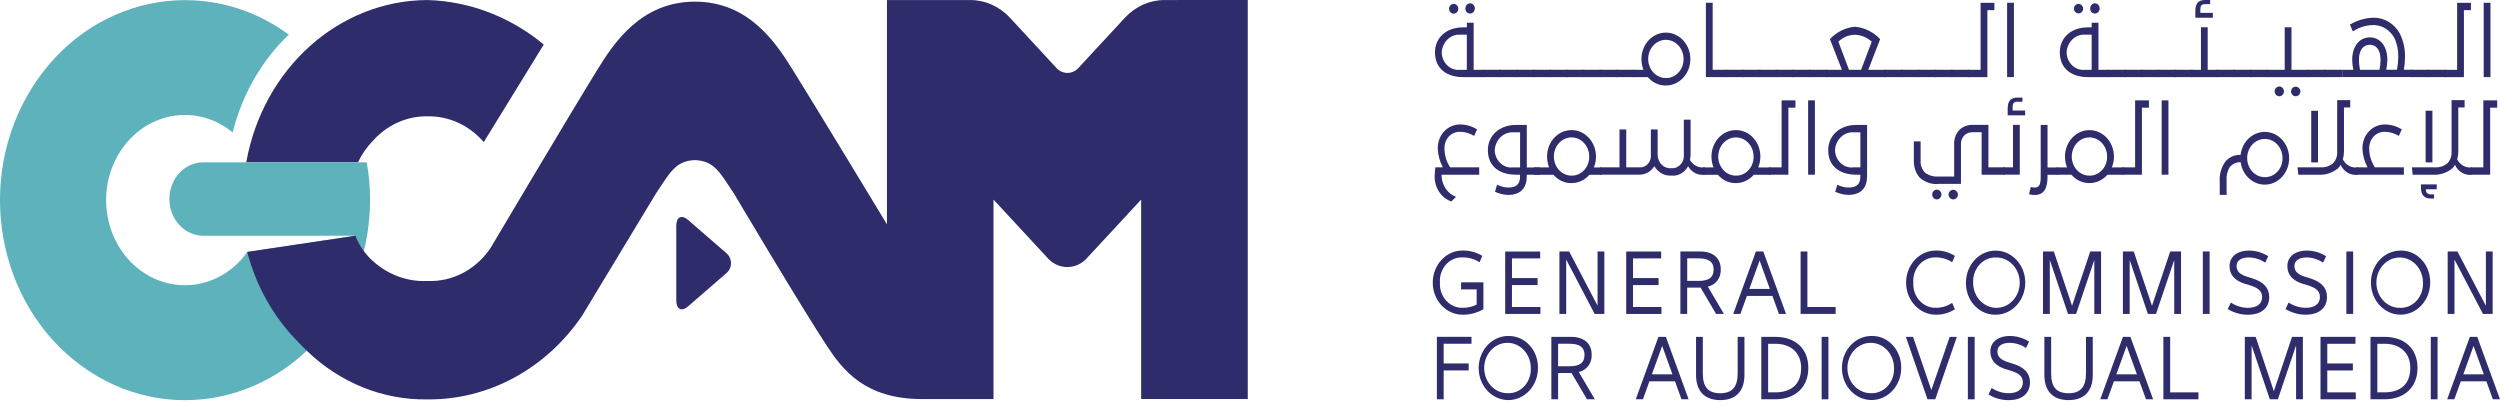
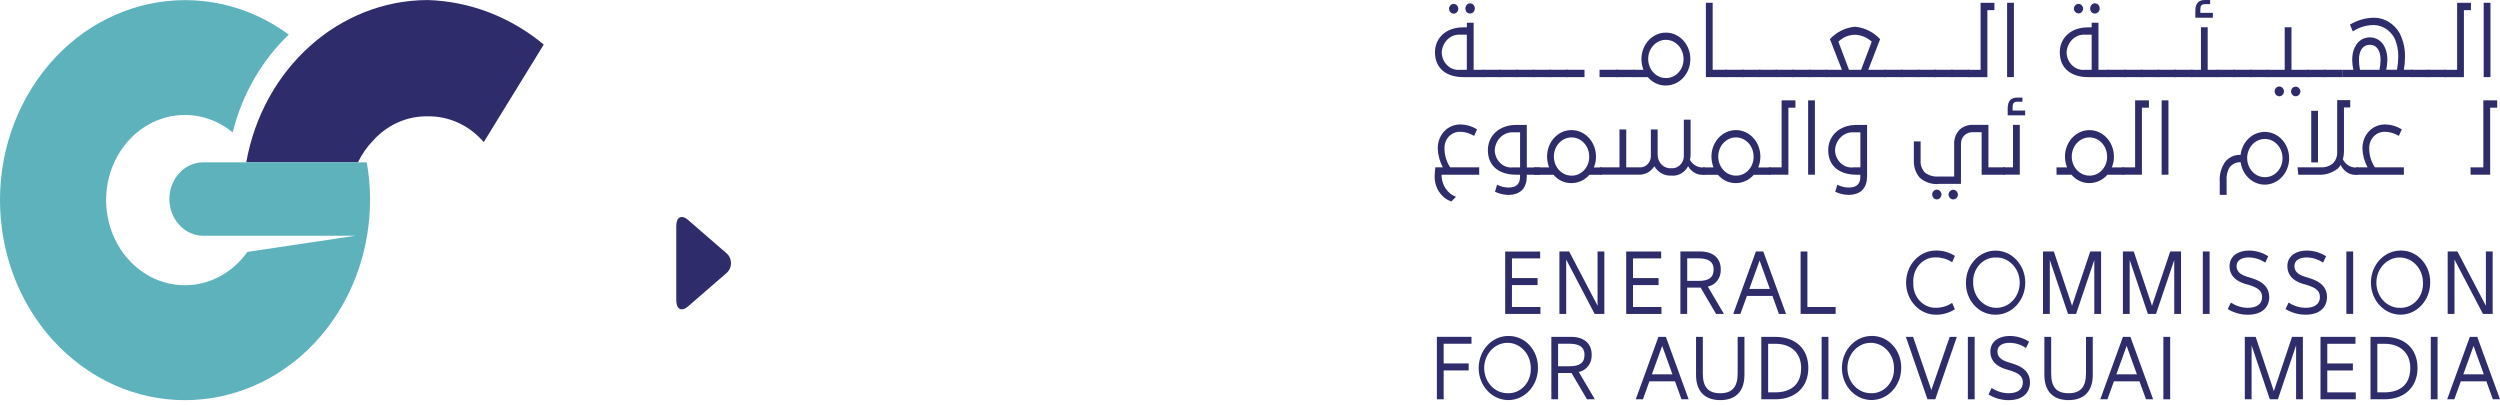
<svg xmlns="http://www.w3.org/2000/svg" width="185" height="30" viewBox="0 0 185 30" fill="none">
  <path d="M106.188 3.87C106.188 2.817 106.998 2.025 108.258 2.025H108.548V1.684H109.05V5.163H109.834V5.706H108.261C107.154 5.706 106.188 5.152 106.188 3.87ZM108.545 5.163V2.565H108.051C107.341 2.521 106.734 3.105 106.688 3.87C106.7 4.604 107.259 5.185 107.938 5.171C107.976 5.171 108.012 5.169 108.051 5.163H108.545ZM107.228 0.64C107.238 0.435 107.402 0.277 107.592 0.288C107.766 0.299 107.907 0.449 107.917 0.64C107.917 0.845 107.761 1.011 107.572 1.011C107.382 1.008 107.231 0.845 107.228 0.64ZM108.44 0.64C108.432 0.432 108.581 0.255 108.773 0.246C108.965 0.238 109.129 0.399 109.137 0.607C109.145 0.814 108.996 0.992 108.804 1C108.799 1 108.791 1 108.786 1C108.604 1.008 108.45 0.859 108.44 0.662C108.44 0.654 108.44 0.648 108.44 0.64Z" fill="#2F2C6B" />
  <path d="M111.074 5.163H109.714V5.706H111.074V5.163Z" fill="#2F2C6B" />
  <path d="M112.309 5.163H110.948V5.706H112.309V5.163Z" fill="#2F2C6B" />
  <path d="M113.547 5.163H112.186V5.706H113.547V5.163Z" fill="#2F2C6B" />
  <path d="M114.782 5.163H113.421V5.706H114.782V5.163Z" fill="#2F2C6B" />
  <path d="M116.019 5.163H114.659V5.706H116.019V5.163Z" fill="#2F2C6B" />
  <path d="M117.254 5.163H115.894V5.706H117.254V5.163Z" fill="#2F2C6B" />
-   <path d="M118.489 5.163H117.129V5.706H118.489V5.163Z" fill="#2F2C6B" />
  <path d="M119.727 5.163H118.366V5.706H119.727V5.163Z" fill="#2F2C6B" />
  <path d="M120.962 5.163H119.601V5.706H120.962V5.163Z" fill="#2F2C6B" />
  <path d="M120.836 5.166H121.615C121.518 4.911 121.466 4.64 121.466 4.366C121.469 3.285 122.279 2.41 123.281 2.413C124.28 2.416 125.089 3.291 125.087 4.374C125.084 5.457 124.275 6.33 123.273 6.327C123.265 6.327 123.26 6.327 123.252 6.327C122.755 6.33 122.279 6.105 121.94 5.709H120.836V5.166ZM124.582 4.357C124.58 3.576 123.993 2.945 123.27 2.947C122.548 2.95 121.963 3.585 121.966 4.366C121.969 5.136 122.54 5.762 123.252 5.776C123.962 5.801 124.559 5.199 124.582 4.432C124.585 4.407 124.585 4.382 124.582 4.357Z" fill="#2F2C6B" />
  <path d="M126.235 0.205H126.737V5.163H127.803V5.706H126.235V0.205Z" fill="#2F2C6B" />
  <path d="M129.038 5.163H127.677V5.706H129.038V5.163Z" fill="#2F2C6B" />
  <path d="M130.273 5.163H128.912V5.706H130.273V5.163Z" fill="#2F2C6B" />
  <path d="M131.513 5.163H130.15V5.706H131.513V5.163Z" fill="#2F2C6B" />
  <path d="M132.746 5.163H131.385V5.706H132.746V5.163Z" fill="#2F2C6B" />
  <path d="M133.981 5.163H132.62V5.706H133.981V5.163Z" fill="#2F2C6B" />
  <path d="M135.218 5.163H133.858V5.706H135.218V5.163Z" fill="#2F2C6B" />
  <path d="M135.095 5.166H136.302L135.415 2.895C135.913 2.36 136.571 2.036 137.273 1.978C137.973 2.041 138.628 2.366 139.131 2.895L138.252 5.166H139.564V5.709H135.098L135.095 5.166ZM136.041 3.083L136.825 5.166H137.721L138.508 3.083C138.162 2.767 137.727 2.587 137.27 2.573C136.817 2.573 136.379 2.756 136.041 3.083Z" fill="#2F2C6B" />
  <path d="M140.799 5.163H139.436V5.706H140.799V5.163Z" fill="#2F2C6B" />
  <path d="M142.031 5.163H140.671V5.706H142.031V5.163Z" fill="#2F2C6B" />
  <path d="M143.269 5.163H141.908V5.706H143.269V5.163Z" fill="#2F2C6B" />
  <path d="M144.504 5.163H143.143V5.706H144.504V5.163Z" fill="#2F2C6B" />
  <path d="M145.739 5.163H144.378V5.706H145.739V5.163Z" fill="#2F2C6B" />
  <path d="M145.616 5.166H146.564V0.208H147.586V0.751H147.066V5.709H145.616V5.166Z" fill="#2F2C6B" />
  <path d="M149.029 0.205H148.526V5.706H149.029V0.205Z" fill="#2F2C6B" />
  <path d="M152.424 3.87C152.424 2.817 153.233 2.025 154.494 2.025H154.783V1.684H155.286V5.163H156.07V5.706H154.496C153.387 5.706 152.424 5.152 152.424 3.87ZM154.783 5.163V2.565H154.289C153.582 2.521 152.972 3.105 152.928 3.87C152.941 4.601 153.5 5.185 154.176 5.171C154.215 5.171 154.25 5.169 154.289 5.163H154.783ZM153.466 0.64C153.477 0.435 153.641 0.277 153.83 0.288C154.007 0.299 154.145 0.451 154.156 0.64C154.145 0.845 153.981 1.003 153.792 0.992C153.615 0.98 153.477 0.831 153.466 0.64ZM154.676 0.64C154.665 0.432 154.814 0.255 155.009 0.246C155.201 0.235 155.365 0.396 155.373 0.607C155.383 0.814 155.234 0.992 155.04 1C155.032 1 155.027 1 155.019 1C154.837 1.008 154.683 0.859 154.676 0.662C154.676 0.654 154.676 0.648 154.676 0.64Z" fill="#2F2C6B" />
  <path d="M157.312 5.163H155.949V5.706H157.312V5.163Z" fill="#2F2C6B" />
  <path d="M158.545 5.163H157.184V5.706H158.545V5.163Z" fill="#2F2C6B" />
  <path d="M159.782 5.163H158.419V5.706H159.782V5.163Z" fill="#2F2C6B" />
  <path d="M161.02 5.163H159.657V5.706H161.02V5.163Z" fill="#2F2C6B" />
  <path d="M162.255 5.163H160.894V5.706H162.255V5.163Z" fill="#2F2C6B" />
  <path d="M162.129 5.163H162.87V2.019H163.369V5.163H164.153V5.706H162.127V5.163H162.129ZM162.455 0.823C162.455 0.238 162.698 0 163.164 0H163.549V0.305H163.18C162.906 0.305 162.824 0.446 162.824 0.684V0.953H163.751V1.313H162.457L162.455 0.823Z" fill="#2F2C6B" />
  <path d="M165.391 5.163H164.031V5.706H165.391V5.163Z" fill="#2F2C6B" />
  <path d="M166.629 5.163H165.266V5.706H166.629V5.163Z" fill="#2F2C6B" />
  <path d="M167.864 5.163H166.503V5.706H167.864V5.163Z" fill="#2F2C6B" />
  <path d="M167.738 5.163H169.068V2.02H169.57V5.163H170.846V5.706H167.738V5.163ZM168.322 6.773C168.322 6.568 168.476 6.399 168.668 6.399C168.858 6.399 169.014 6.565 169.014 6.773C169.004 6.978 168.84 7.136 168.65 7.125C168.473 7.114 168.332 6.961 168.322 6.773ZM169.534 6.773C169.542 6.565 169.703 6.404 169.895 6.413C170.077 6.421 170.223 6.579 170.231 6.773C170.218 6.981 170.052 7.138 169.86 7.122C169.685 7.111 169.547 6.961 169.534 6.773Z" fill="#2F2C6B" />
  <path d="M172.086 5.163H170.723V5.706H172.086V5.163Z" fill="#2F2C6B" />
  <path d="M173.321 5.163H171.961V5.706H173.321V5.163Z" fill="#2F2C6B" />
  <path d="M173.321 5.163H174.149C174.095 4.925 174.067 4.681 174.062 4.438C174.062 3.474 174.564 2.767 175.366 2.767C176.171 2.767 176.665 3.465 176.665 4.427C176.657 4.673 176.632 4.92 176.583 5.161H177.375C177.434 4.856 177.464 4.548 177.47 4.238C177.488 3.74 177.388 3.244 177.18 2.798C176.819 2.155 176.153 1.792 175.461 1.861C174.982 1.897 174.518 2.055 174.105 2.321L173.898 1.82C174.433 1.501 175.03 1.324 175.643 1.31C176.432 1.299 177.17 1.742 177.58 2.471C177.851 3.014 177.987 3.623 177.969 4.241C177.969 4.548 177.941 4.856 177.887 5.158H178.535V5.701H173.321V5.163ZM174.638 5.163H176.081C176.132 4.92 176.158 4.673 176.163 4.424C176.163 3.77 175.889 3.313 175.366 3.313C174.843 3.313 174.561 3.767 174.561 4.424C174.564 4.673 174.59 4.922 174.638 5.163Z" fill="#2F2C6B" />
  <path d="M179.773 5.163H178.412V5.706H179.773V5.163Z" fill="#2F2C6B" />
  <path d="M181.011 5.163H179.647V5.706H181.011V5.163Z" fill="#2F2C6B" />
  <path d="M180.882 5.166H181.828V0.208H182.85V0.751H182.33V5.709H180.88V5.166H180.882Z" fill="#2F2C6B" />
  <path d="M184.295 0.205H183.793V5.706H184.295V0.205Z" fill="#2F2C6B" />
  <path d="M109.462 12.928H106.677V13.049C106.718 13.742 107.138 14.34 107.746 14.567L107.4 14.908C106.595 14.631 106.083 13.781 106.175 12.872C106.178 12.709 106.19 12.545 106.219 12.385H106.77C106.547 11.964 106.416 11.493 106.393 11.008C106.38 10.462 106.603 9.939 106.995 9.598C107.295 9.346 107.664 9.21 108.043 9.21C108.486 9.21 108.922 9.335 109.304 9.576L109.083 10.058C108.778 9.869 108.438 9.764 108.087 9.753C107.805 9.736 107.525 9.831 107.3 10.016C107.033 10.249 106.885 10.604 106.893 10.975C106.89 11.482 107.039 11.975 107.313 12.385H109.46L109.462 12.928Z" fill="#2F2C6B" />
  <path d="M110.628 14.191L110.785 13.667C111.046 13.806 111.335 13.878 111.625 13.878C112.163 13.878 112.483 13.653 112.483 13.085V12.928H112.181C111.064 12.928 110.103 12.393 110.103 11.111C110.103 10.047 110.938 9.246 112.181 9.246H112.983V12.39H113.969V12.93H112.983V13.033C112.983 13.88 112.563 14.424 111.584 14.424C111.259 14.412 110.933 14.332 110.628 14.191ZM111.979 12.387H112.486V9.795H111.979C111.266 9.753 110.654 10.341 110.61 11.111C110.626 11.839 111.184 12.412 111.858 12.396C111.899 12.396 111.94 12.393 111.979 12.387Z" fill="#2F2C6B" />
  <path d="M113.521 12.387H114.633C114.536 12.133 114.484 11.861 114.482 11.587C114.479 10.507 115.286 9.629 116.288 9.626C117.287 9.623 118.1 10.495 118.102 11.579C118.102 11.581 118.102 11.587 118.102 11.59C118.105 11.867 118.051 12.138 117.946 12.39H118.515V12.933H117.618C117.267 13.332 116.78 13.556 116.27 13.551C115.773 13.554 115.297 13.329 114.958 12.933H113.518L113.521 12.387ZM117.603 11.579C117.6 10.797 117.013 10.166 116.291 10.169C115.568 10.171 114.984 10.806 114.986 11.587C114.989 12.357 115.56 12.986 116.273 12.997C116.982 13.022 117.579 12.421 117.603 11.653C117.603 11.628 117.603 11.604 117.603 11.579Z" fill="#2F2C6B" />
  <path d="M118.392 12.382H119.842V9.581H120.342V12.382H121.315C121.746 12.423 122.125 12.08 122.163 11.617C122.169 11.565 122.169 11.512 122.163 11.459V9.581H122.666V11.501C122.694 12.058 123.135 12.482 123.65 12.451C123.657 12.451 123.662 12.451 123.67 12.448C124.144 12.493 124.564 12.113 124.605 11.601C124.61 11.54 124.61 11.479 124.603 11.418V8.853H125.105V11.329C125.107 11.501 125.092 11.67 125.059 11.839C125.289 12.235 125.715 12.448 126.145 12.382V12.925C125.658 12.999 125.177 12.756 124.92 12.301C124.664 12.781 124.172 13.052 123.665 12.994C123.165 13.024 122.691 12.758 122.422 12.301C122.174 12.697 121.756 12.933 121.31 12.925H118.387L118.392 12.382Z" fill="#2F2C6B" />
  <path d="M126.02 12.387H126.799C126.699 12.133 126.647 11.861 126.647 11.587C126.645 10.507 127.452 9.629 128.454 9.626C129.453 9.623 130.265 10.495 130.268 11.579C130.268 11.581 130.268 11.587 130.268 11.59C130.268 11.867 130.214 12.138 130.109 12.39H131.014V12.933H129.784C129.433 13.332 128.943 13.556 128.436 13.551C127.939 13.554 127.462 13.329 127.124 12.933H126.02V12.387ZM129.766 11.579C129.763 10.797 129.176 10.166 128.454 10.169C127.731 10.171 127.147 10.806 127.15 11.587C127.152 12.357 127.724 12.986 128.436 12.997C129.146 13.022 129.743 12.421 129.766 11.653C129.768 11.628 129.768 11.604 129.766 11.579Z" fill="#2F2C6B" />
  <path d="M130.891 12.385H131.839V7.426H132.861V7.969H132.341V12.928H130.891V12.385Z" fill="#2F2C6B" />
  <path d="M134.303 7.426H133.801V12.928H134.303V7.426Z" fill="#2F2C6B" />
  <path d="M135.807 14.191L135.964 13.667C136.225 13.806 136.512 13.878 136.804 13.878C137.345 13.878 137.665 13.653 137.665 13.085V12.928H137.363C136.248 12.928 135.287 12.393 135.287 11.111C135.287 10.047 136.123 9.246 137.363 9.246H138.165V13.03C138.165 13.878 137.745 14.421 136.766 14.421C136.438 14.41 136.112 14.332 135.807 14.191ZM137.16 12.385H137.668V9.792H137.16C136.448 9.75 135.836 10.338 135.792 11.108C135.807 11.836 136.366 12.41 137.04 12.393C137.078 12.396 137.119 12.39 137.16 12.385Z" fill="#2F2C6B" />
  <path d="M142.07 13.158C141.777 12.828 141.616 12.385 141.624 11.928V10.462H142.126V11.85C142.095 12.199 142.218 12.543 142.454 12.778C142.736 12.986 143.074 13.085 143.415 13.063H144.609V10.728C144.578 10.288 144.739 9.856 145.047 9.562C145.329 9.332 145.675 9.219 146.026 9.241H147.143V12.385H148.345V12.928H146.641V9.784H146.033C145.803 9.764 145.575 9.836 145.393 9.989C145.211 10.147 145.106 10.387 145.111 10.642V13.606H143.52C143 13.673 142.48 13.512 142.07 13.158ZM142.982 14.404C142.982 14.199 143.135 14.033 143.325 14.033C143.515 14.033 143.668 14.199 143.668 14.404C143.658 14.609 143.494 14.767 143.305 14.756C143.13 14.745 142.989 14.595 142.982 14.404ZM144.191 14.404C144.199 14.196 144.36 14.036 144.552 14.041C144.734 14.05 144.88 14.207 144.888 14.404C144.875 14.612 144.709 14.77 144.517 14.756C144.342 14.742 144.204 14.592 144.191 14.404Z" fill="#2F2C6B" />
  <path d="M148.222 12.384H148.962V9.241H149.464V12.925H148.222V12.384ZM148.567 8.044C148.567 7.462 148.811 7.221 149.277 7.221H149.662V7.526H149.29C149.016 7.526 148.934 7.67 148.934 7.905V8.177H149.861V8.537H148.57L148.567 8.044Z" fill="#2F2C6B" />
-   <path d="M150.148 14.36L150.279 13.836C150.363 13.864 150.448 13.878 150.538 13.878C150.922 13.878 151.012 13.659 151.012 13.044V9.246H151.517V12.39H152.306V12.933H151.517V13.052C151.517 13.9 151.283 14.429 150.556 14.429C150.417 14.429 150.281 14.41 150.148 14.371" fill="#2F2C6B" />
  <path d="M152.18 12.388H152.959C152.862 12.133 152.811 11.861 152.808 11.587C152.808 10.507 153.618 9.629 154.62 9.629C155.619 9.629 156.431 10.504 156.431 11.587C156.434 11.864 156.38 12.136 156.275 12.388H157.179V12.931H155.949C155.598 13.329 155.109 13.554 154.602 13.548C154.105 13.551 153.628 13.327 153.29 12.931H152.185L152.18 12.388ZM155.926 11.579C155.924 10.798 155.337 10.166 154.614 10.169C153.892 10.172 153.308 10.806 153.31 11.587C153.313 12.357 153.884 12.986 154.596 12.997C155.306 13.022 155.903 12.421 155.926 11.653C155.926 11.629 155.929 11.604 155.926 11.579Z" fill="#2F2C6B" />
  <path d="M157.051 12.385H157.999V7.426H159.021V7.969H158.501V12.928H157.051V12.385Z" fill="#2F2C6B" />
  <path d="M160.464 7.426H159.962V12.928H160.464V7.426Z" fill="#2F2C6B" />
  <path d="M164.261 14.421V13.479C164.218 12.933 164.366 12.39 164.676 11.958C164.953 11.631 165.348 11.448 165.758 11.465H165.801C165.927 10.396 166.831 9.64 167.82 9.775C168.809 9.911 169.509 10.889 169.383 11.958C169.258 13.027 168.353 13.784 167.364 13.648C166.565 13.537 165.929 12.869 165.809 12.008H165.783C165.483 11.997 165.196 12.13 164.999 12.373C164.817 12.667 164.738 13.022 164.769 13.373V14.423L164.261 14.421ZM168.907 11.692C168.904 10.911 168.317 10.279 167.595 10.282C166.872 10.285 166.288 10.919 166.291 11.7C166.293 12.47 166.864 13.099 167.577 13.11C168.287 13.135 168.883 12.531 168.907 11.764C168.907 11.739 168.907 11.714 168.907 11.692Z" fill="#2F2C6B" />
  <path d="M170.016 12.385H171.748C172.058 12.401 172.365 12.304 172.619 12.108C172.852 11.883 172.975 11.554 172.952 11.218V7.41H173.918V7.953H173.454V11.216C173.454 11.412 173.426 11.606 173.372 11.795C173.593 12.221 174.034 12.457 174.482 12.385V12.928C173.957 13.011 173.442 12.717 173.208 12.202C173.15 12.304 173.078 12.396 172.993 12.473C172.578 12.803 172.071 12.963 171.556 12.928H170.075L170.016 12.385ZM171.031 8.199H171.533V12.019H171.031V8.199Z" fill="#2F2C6B" />
  <path d="M174.356 12.385H175.197C174.971 11.964 174.843 11.493 174.82 11.008C174.807 10.462 175.03 9.941 175.425 9.598C175.725 9.346 176.094 9.21 176.473 9.21C176.916 9.21 177.352 9.335 177.734 9.576L177.513 10.058C177.208 9.867 176.865 9.764 176.514 9.753C176.232 9.736 175.955 9.831 175.732 10.019C175.466 10.252 175.315 10.606 175.322 10.975C175.32 11.482 175.469 11.975 175.743 12.385H177.887V12.928H174.356V12.385Z" fill="#2F2C6B" />
-   <path d="M178.479 12.385H180.211C180.524 12.401 180.831 12.304 181.082 12.108C181.316 11.883 181.439 11.554 181.415 11.218V7.41H182.381V7.953H181.915V11.216C181.915 11.412 181.887 11.606 181.833 11.795C182.053 12.221 182.497 12.457 182.943 12.385V12.928C182.417 13.011 181.902 12.717 181.669 12.202C181.613 12.304 181.541 12.396 181.456 12.473C181.041 12.803 180.534 12.963 180.019 12.928H178.538L178.479 12.385ZM179.15 13.869V13.645H180.319V14.005H179.514C179.514 14.243 179.614 14.384 179.904 14.384H180.116V14.689H179.86C179.394 14.689 179.15 14.418 179.15 13.869ZM179.496 8.196H179.999V12.016H179.496V8.196Z" fill="#2F2C6B" />
  <path d="M182.822 12.385H183.767V7.426H184.792V7.969H184.272V12.928H182.822V12.385Z" fill="#2F2C6B" />
-   <path d="M108.212 23.29C108.75 23.298 109.28 23.163 109.757 22.891L109.772 22.88V20.891H108.12V21.415H109.273V22.537C108.947 22.706 108.589 22.786 108.227 22.775C107.328 22.803 106.577 22.035 106.552 21.063C106.549 21.013 106.552 20.963 106.554 20.913C106.49 19.955 107.156 19.121 108.043 19.052C108.104 19.047 108.166 19.047 108.227 19.049C108.658 19.041 109.083 19.157 109.457 19.387L109.488 19.407L109.69 18.936L109.667 18.919C109.224 18.659 108.724 18.526 108.22 18.54C107.008 18.54 106.024 19.603 106.024 20.913C106.024 22.224 107.008 23.287 108.22 23.287" fill="#2F2C6B" />
  <path d="M111.886 21.096H113.78V20.578H111.886V19.121H113.972V18.612H111.384V23.229H113.992V22.717H111.884L111.886 21.096Z" fill="#2F2C6B" />
  <path d="M118.223 22.628L116.127 18.625L116.117 18.609H115.397V23.229H115.899V19.21L117.995 23.213L118.002 23.229H118.722V18.609H118.22V22.628H118.223Z" fill="#2F2C6B" />
  <path d="M122.948 22.717H120.841V21.096H122.735V20.578H120.841V19.121H122.927V18.612H120.339V23.232H122.948V22.717Z" fill="#2F2C6B" />
  <path d="M124.854 21.282H125.845L126.981 23.215L126.991 23.232H127.572L126.378 21.204C126.952 21.107 127.367 20.559 127.337 19.93C127.337 19.105 126.768 18.609 125.815 18.609H124.349V23.229H124.851V21.282H124.854ZM124.854 19.119H125.705C126.448 19.119 126.809 19.384 126.809 19.933C126.809 20.523 126.468 20.786 125.705 20.786H124.854V19.119Z" fill="#2F2C6B" />
  <path d="M131.639 23.229H132.166L130.491 18.631L130.486 18.609H129.937L128.277 23.182L128.262 23.229H128.789L129.271 21.9H131.162L131.639 23.229ZM130.97 21.382H129.45L130.211 19.276L130.97 21.382Z" fill="#2F2C6B" />
  <path d="M133.745 18.609H133.245V23.229H135.838V22.717H133.747V18.609H133.745Z" fill="#2F2C6B" />
  <path d="M143.246 23.29C143.732 23.298 144.214 23.165 144.637 22.902L144.663 22.886L144.458 22.412L144.429 22.431C144.076 22.661 143.671 22.78 143.258 22.775C142.359 22.802 141.608 22.038 141.583 21.066C141.58 21.016 141.583 20.963 141.585 20.913C141.521 19.955 142.187 19.121 143.074 19.052C143.135 19.046 143.197 19.046 143.258 19.049C143.671 19.044 144.076 19.16 144.429 19.387L144.458 19.407L144.663 18.936L144.637 18.919C144.212 18.661 143.732 18.528 143.246 18.54C142.034 18.54 141.05 19.603 141.05 20.913C141.05 22.224 142.034 23.287 143.246 23.287" fill="#2F2C6B" />
  <path d="M147.681 23.29C148.893 23.287 149.872 22.221 149.869 20.911C149.867 19.601 148.88 18.542 147.668 18.545C146.459 18.548 145.48 19.609 145.48 20.916C145.457 22.202 146.4 23.262 147.589 23.287C147.619 23.293 147.65 23.293 147.681 23.29ZM147.681 19.055C148.631 19.022 149.428 19.828 149.459 20.858C149.49 21.886 148.744 22.747 147.791 22.78C146.84 22.814 146.044 22.008 146.013 20.977C146.013 20.958 146.013 20.939 146.013 20.916C145.967 19.939 146.664 19.105 147.568 19.055C147.607 19.055 147.642 19.052 147.681 19.055Z" fill="#2F2C6B" />
  <path d="M155.48 23.229V18.609H154.678L153.331 22.628L151.991 18.631L151.983 18.609H151.183V23.229H151.686V19.24L153.026 23.21L153.033 23.232H153.63L154.978 19.243V23.232L155.48 23.229Z" fill="#2F2C6B" />
  <path d="M160.894 23.229H161.397V18.609H160.595L159.247 22.628L157.904 18.631L157.897 18.609H157.095V23.229H157.597V19.24L158.937 23.21L158.945 23.232H159.544L160.892 19.243L160.894 23.229Z" fill="#2F2C6B" />
  <path d="M163.511 18.609H163.008V23.229H163.511V18.609Z" fill="#2F2C6B" />
  <path d="M167.92 21.961C167.92 21.304 167.492 20.844 166.652 20.592L166.301 20.484C165.742 20.31 165.506 20.069 165.506 19.681C165.506 19.218 165.96 19.052 166.385 19.052C166.813 19.049 167.233 19.177 167.597 19.415L167.628 19.437L167.848 18.963L167.825 18.947C167.392 18.678 166.9 18.537 166.398 18.542C165.696 18.542 164.986 18.897 164.986 19.698C164.986 20.329 165.371 20.767 166.124 21.002L166.449 21.096C167.121 21.296 167.395 21.551 167.395 21.977C167.395 22.487 167.011 22.778 166.339 22.778C165.906 22.775 165.483 22.648 165.112 22.407L165.084 22.387L164.856 22.869L164.881 22.886C165.33 23.154 165.834 23.293 166.347 23.29C167.333 23.29 167.925 22.792 167.925 21.961" fill="#2F2C6B" />
  <path d="M172.199 21.961C172.199 21.304 171.771 20.844 170.931 20.592L170.58 20.484C170.024 20.31 169.788 20.069 169.788 19.681C169.788 19.218 170.242 19.052 170.667 19.052C171.095 19.049 171.515 19.177 171.879 19.415L171.907 19.437L172.13 18.963L172.104 18.947C171.671 18.678 171.179 18.537 170.677 18.542C169.975 18.542 169.265 18.897 169.265 19.698C169.265 20.329 169.65 20.767 170.403 21.002L170.728 21.096C171.4 21.296 171.674 21.551 171.674 21.977C171.674 22.487 171.29 22.778 170.616 22.778C170.18 22.775 169.755 22.645 169.383 22.404L169.358 22.384L169.13 22.866L169.155 22.883C169.604 23.152 170.108 23.29 170.621 23.287C171.607 23.287 172.199 22.789 172.199 21.958" fill="#2F2C6B" />
  <path d="M174.134 18.609H173.631V23.229H174.134V18.609Z" fill="#2F2C6B" />
  <path d="M177.633 18.542C176.422 18.548 175.443 19.612 175.448 20.922C175.453 22.232 176.437 23.29 177.649 23.285C178.858 23.279 179.834 22.218 179.834 20.913C179.86 19.631 178.917 18.567 177.731 18.542C177.698 18.54 177.664 18.54 177.633 18.542ZM177.633 22.78C176.68 22.814 175.883 22.008 175.853 20.98C175.822 19.95 176.568 19.088 177.518 19.055C178.471 19.022 179.268 19.828 179.299 20.855C179.299 20.875 179.299 20.897 179.299 20.916C179.345 21.894 178.648 22.728 177.741 22.778C177.708 22.78 177.669 22.78 177.633 22.78Z" fill="#2F2C6B" />
  <path d="M181.633 19.21L183.729 23.213L183.737 23.229H184.457V18.609H183.955V22.628L181.859 18.625L181.848 18.609H181.128V23.229H181.631L181.633 19.21Z" fill="#2F2C6B" />
  <path d="M106.329 29.548H106.831V27.412H108.681V26.894H106.831V25.437H108.891V24.925H106.329V29.548Z" fill="#2F2C6B" />
  <path d="M111.609 24.861C110.398 24.863 109.419 25.93 109.421 27.24C109.424 28.55 110.41 29.608 111.622 29.606C112.832 29.603 113.81 28.542 113.81 27.235C113.836 25.952 112.893 24.888 111.707 24.863C111.676 24.858 111.643 24.858 111.609 24.861ZM111.609 29.096C110.659 29.129 109.862 28.323 109.831 27.293C109.801 26.265 110.546 25.404 111.499 25.37C112.45 25.337 113.247 26.143 113.278 27.174C113.278 27.193 113.278 27.215 113.278 27.235C113.324 28.212 112.627 29.046 111.722 29.096C111.684 29.096 111.648 29.099 111.609 29.096Z" fill="#2F2C6B" />
  <path d="M117.785 26.246C117.785 25.42 117.216 24.927 116.263 24.927H114.8V29.548H115.299V27.6H116.293L117.428 29.531L117.439 29.548H118.02L116.826 27.52C117.398 27.426 117.813 26.875 117.785 26.246ZM115.299 25.437H116.15C116.893 25.437 117.254 25.703 117.254 26.251C117.254 26.841 116.913 27.102 116.15 27.102H115.299V25.437Z" fill="#2F2C6B" />
  <path d="M123.273 24.927H122.724L121.064 29.5L121.049 29.548H121.577L122.056 28.218H123.949L124.431 29.548H124.959L123.283 24.949L123.273 24.927ZM123.76 27.7H122.24L123.001 25.595L123.76 27.7Z" fill="#2F2C6B" />
  <path d="M128.587 27.639C128.587 28.634 128.18 29.099 127.301 29.099C126.409 29.099 126.009 28.647 126.009 27.639V24.927H125.507V27.744C125.507 28.947 126.145 29.608 127.301 29.608C128.456 29.608 129.089 28.947 129.089 27.744V24.927H128.587V27.639Z" fill="#2F2C6B" />
  <path d="M131.362 24.927H130.337V29.548H131.38C132.861 29.548 133.817 28.639 133.817 27.229C133.817 25.805 132.876 24.927 131.362 24.927ZM133.284 27.229C133.284 28.392 132.599 29.035 131.359 29.035H130.842V25.44H131.37C132.551 25.44 133.284 26.124 133.284 27.229Z" fill="#2F2C6B" />
  <path d="M135.303 24.927H134.801V29.548H135.303V24.927Z" fill="#2F2C6B" />
  <path d="M138.488 24.86C137.276 24.866 136.297 25.93 136.302 27.24C136.307 28.55 137.291 29.608 138.503 29.603C139.712 29.597 140.689 28.536 140.689 27.232C140.714 25.949 139.771 24.885 138.585 24.86C138.554 24.858 138.521 24.858 138.488 24.86ZM138.488 29.096C137.537 29.129 136.74 28.323 136.709 27.293C136.679 26.265 137.427 25.403 138.377 25.37C139.328 25.337 140.125 26.143 140.156 27.173C140.156 27.193 140.156 27.212 140.156 27.234C140.202 28.212 139.502 29.046 138.598 29.096C138.562 29.096 138.526 29.099 138.488 29.096Z" fill="#2F2C6B" />
  <path d="M142.92 28.866L141.575 24.949L141.567 24.927H141.034L142.626 29.525L142.633 29.548H143.21L144.791 24.974L144.806 24.927H144.278L142.92 28.866Z" fill="#2F2C6B" />
  <path d="M146.123 24.927H145.621V29.548H146.123V24.927Z" fill="#2F2C6B" />
  <path d="M148.952 26.911L148.601 26.803C148.045 26.628 147.809 26.387 147.809 25.999C147.809 25.537 148.263 25.371 148.688 25.371C149.116 25.368 149.536 25.495 149.9 25.736L149.928 25.756L150.151 25.282L150.125 25.265C149.692 24.997 149.2 24.858 148.698 24.861C147.996 24.861 147.286 25.215 147.286 26.019C147.286 26.65 147.671 27.085 148.424 27.321L148.747 27.415C149.418 27.614 149.692 27.869 149.692 28.298C149.692 28.808 149.308 29.099 148.637 29.099C148.204 29.096 147.781 28.969 147.409 28.728L147.379 28.708L147.151 29.19L147.176 29.207C147.625 29.476 148.129 29.614 148.642 29.611C149.628 29.611 150.22 29.113 150.22 28.282C150.22 27.625 149.795 27.166 148.954 26.913" fill="#2F2C6B" />
  <path d="M154.363 27.639C154.363 28.634 153.956 29.099 153.077 29.099C152.183 29.099 151.786 28.647 151.786 27.639V24.927H151.283V27.744C151.283 28.947 151.921 29.608 153.077 29.608C154.232 29.608 154.865 28.947 154.865 27.744V24.927H154.363V27.639Z" fill="#2F2C6B" />
  <path d="M157.645 24.927H157.097L155.437 29.5L155.421 29.548H155.949L156.431 28.218H158.322L158.804 29.548H159.331L157.658 24.949L157.645 24.927ZM158.13 27.7H156.61L157.371 25.595L158.13 27.7Z" fill="#2F2C6B" />
-   <path d="M160.592 24.927H160.09V29.548H162.683V29.035H160.592V24.927Z" fill="#2F2C6B" />
+   <path d="M160.592 24.927H160.09V29.548H162.683H160.592V24.927Z" fill="#2F2C6B" />
  <path d="M168.266 28.947L166.926 24.949L166.918 24.927H166.116V29.548H166.618V25.556L167.959 29.523L167.966 29.548H168.563L169.911 25.556V29.548H170.413V24.927H169.611L168.266 28.947Z" fill="#2F2C6B" />
  <path d="M172.219 27.415H174.113V26.897H172.219V25.44H174.305V24.927H171.717V29.548H174.326V29.035H172.219V27.415Z" fill="#2F2C6B" />
  <path d="M176.44 24.927H175.417V29.548H176.46C177.941 29.548 178.897 28.639 178.897 27.229C178.894 25.805 177.956 24.927 176.44 24.927ZM178.361 27.229C178.361 28.392 177.677 29.035 176.437 29.035H175.922V25.44H176.45C177.628 25.44 178.361 26.124 178.361 27.229Z" fill="#2F2C6B" />
  <path d="M180.38 24.927H179.878V29.548H180.38V24.927Z" fill="#2F2C6B" />
  <path d="M183.324 24.949L183.317 24.927H182.768L181.108 29.5L181.093 29.548H181.62L182.1 28.218H183.991L184.472 29.548H185L183.324 24.949ZM183.804 27.703H182.284L183.043 25.598L183.804 27.703Z" fill="#2F2C6B" />
  <path d="M26.489 12.011C26.771 11.423 27.14 10.892 27.581 10.434C28.642 9.238 30.12 8.576 31.652 8.609C33.184 8.581 34.66 9.243 35.726 10.434L35.798 10.515L40.238 3.296C37.768 1.249 34.763 0.097 31.652 0.003C25.095 0.017 19.466 5.05 18.223 12.011H26.489Z" fill="#2F2C6B" />
  <path d="M27.14 12.011H15.049C13.66 12.011 12.535 13.227 12.535 14.728C12.535 16.229 13.66 17.445 15.049 17.445H26.307L18.305 18.642C16.345 21.404 12.689 21.924 10.134 19.805C7.58 17.686 7.098 13.733 9.058 10.972C11.013 8.216 14.664 7.692 17.216 9.8C17.916 7 19.358 4.482 21.37 2.559C15.11 -2.025 6.598 -0.258 2.358 6.509C-1.883 13.277 -0.248 22.478 6.012 27.063C12.271 31.647 20.783 29.88 25.024 23.113C26.095 21.406 26.822 19.476 27.16 17.445C27.468 15.645 27.46 13.8 27.14 12.011Z" fill="#5DB2BC" />
  <path d="M50.044 16.722C50.044 16.06 50.433 15.858 50.913 16.271L53.736 18.72C54.12 19.019 54.21 19.598 53.933 20.013C53.88 20.096 53.81 20.168 53.736 20.227L50.913 22.675C50.436 23.091 50.044 22.886 50.044 22.224V16.722Z" fill="#2F2C6B" />
-   <path d="M86.223 0.003C85.113 -0.011 84.045 0.454 83.256 1.299L79.812 5.019C79.374 5.51 78.649 5.523 78.195 5.05C78.185 5.039 78.177 5.03 78.167 5.019L74.724 1.299C73.934 0.454 72.866 -0.011 71.756 0.003H65.635V16.601C65.246 15.958 60.352 7.875 58.638 5.13C57.439 3.21 55.435 0.122 51.43 0.122C47.425 0.122 45.414 3.205 44.222 5.13C42.185 8.424 36.254 18.429 36.254 18.429H36.249C35.165 19.985 33.446 20.866 31.644 20.792C30.058 20.872 28.511 20.257 27.35 19.085C27.214 18.944 27.086 18.797 26.966 18.639C26.689 18.279 26.466 17.878 26.297 17.445L18.293 18.642C18.954 21.16 20.23 23.437 21.99 25.232C22.231 25.492 22.477 25.742 22.725 25.977C25.177 28.334 28.36 29.614 31.639 29.556C36.144 29.595 40.392 27.301 43.064 23.381L48.53 14.335C49.542 12.836 49.957 11.9 51.425 11.847C52.893 11.9 53.311 12.833 54.32 14.335C54.32 14.335 59.396 22.889 61.22 25.642C62.366 27.373 64.011 29.531 68.226 29.531H73.519V14.77C73.519 14.77 76.573 18.066 77.591 19.166C78.372 19.961 79.592 19.961 80.373 19.166C81.39 18.066 84.445 14.77 84.445 14.77V29.528H92.334V0L86.223 0.003Z" fill="#2F2C6B" />
</svg>